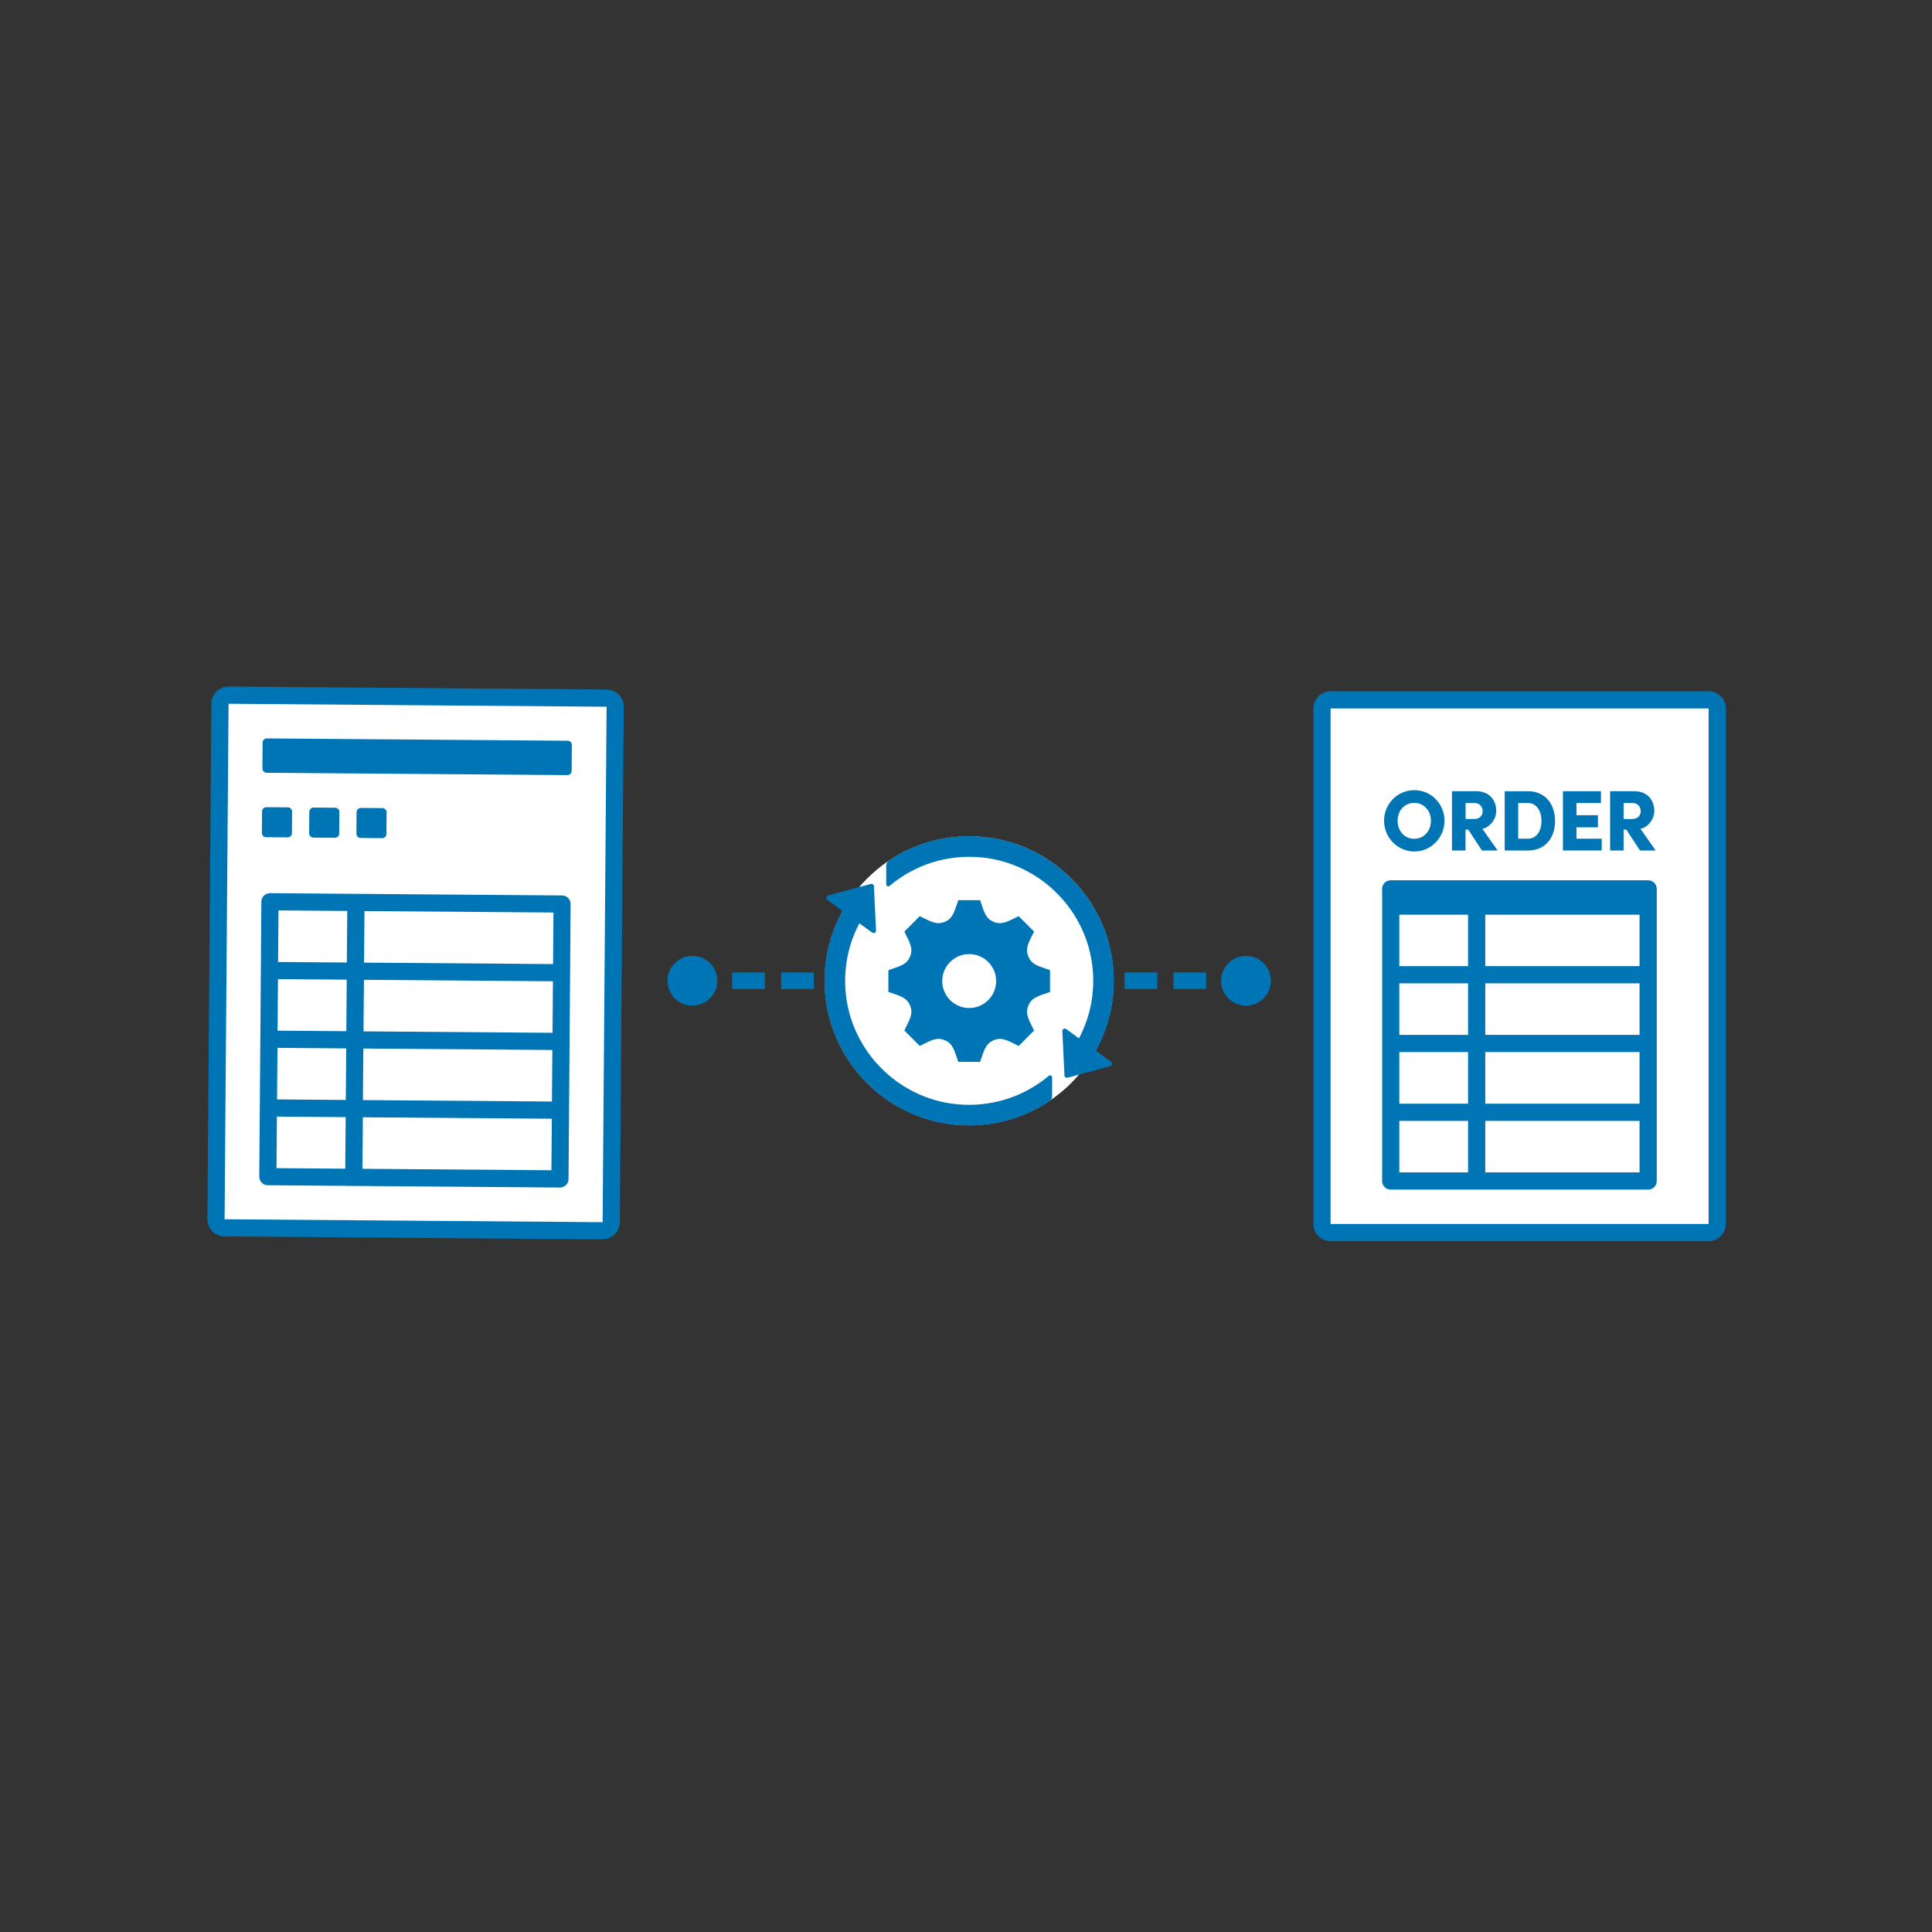
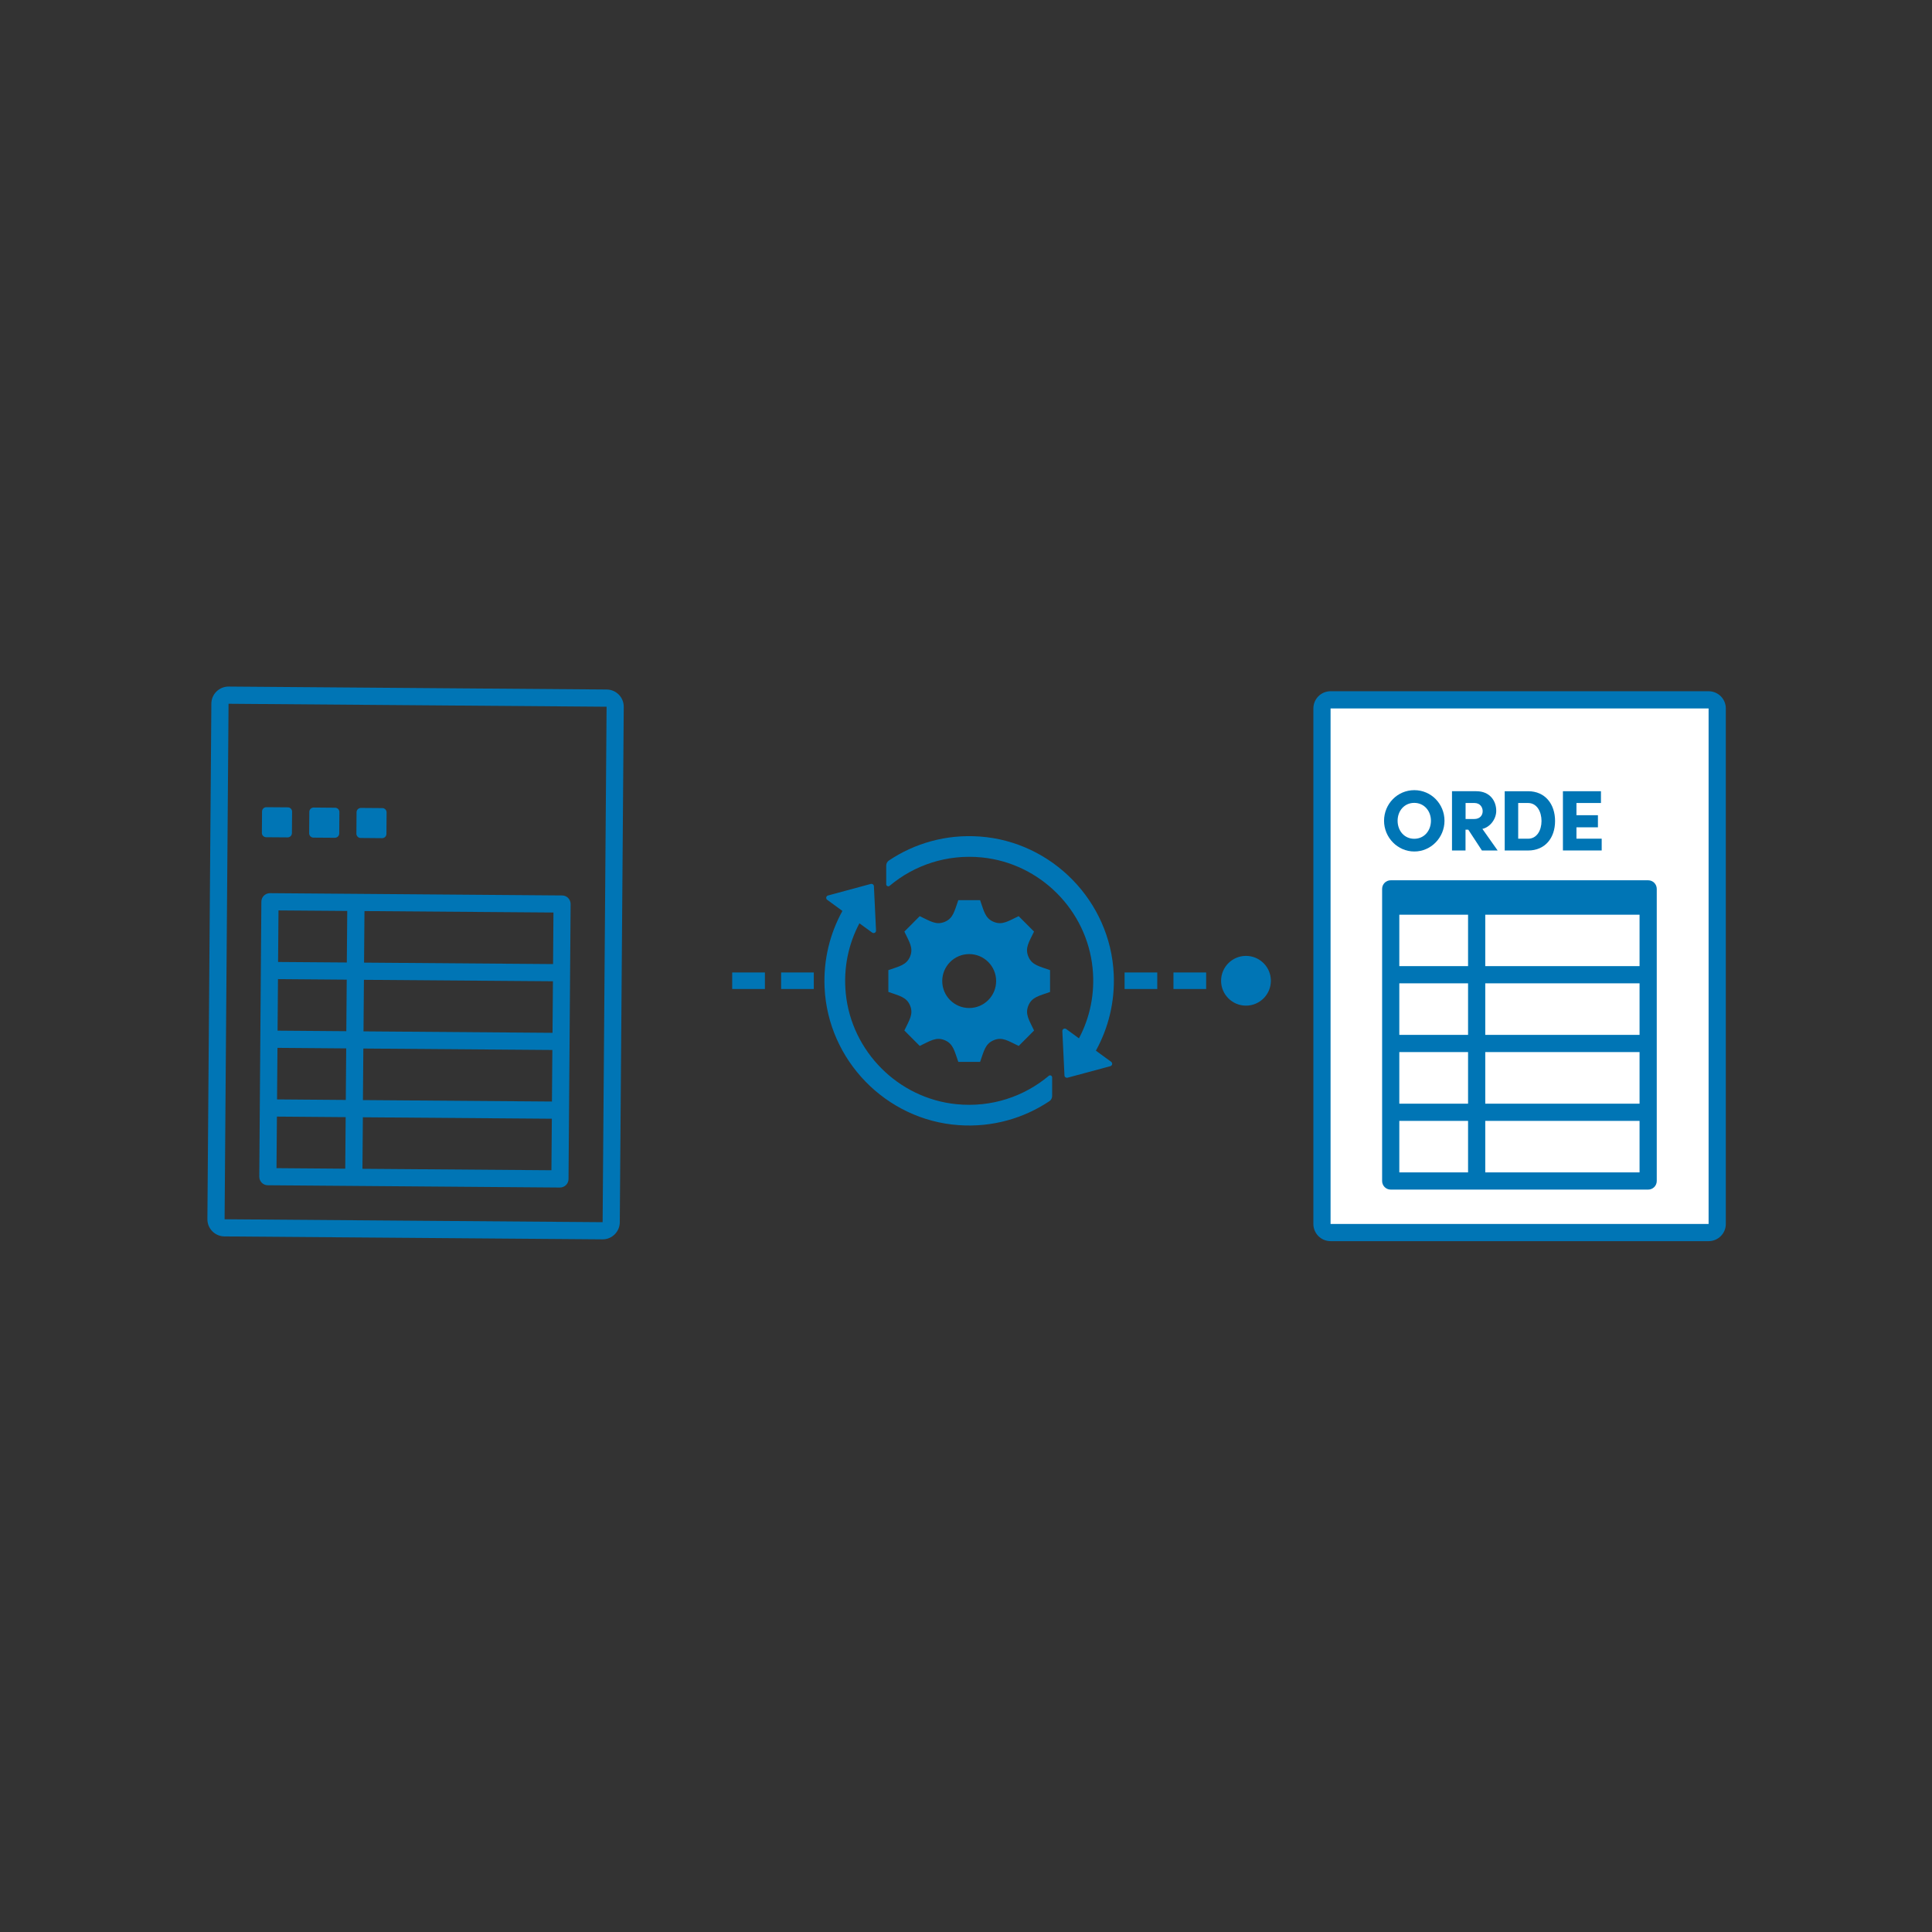
<svg xmlns="http://www.w3.org/2000/svg" width="192" height="192" viewBox="0 0 60 60" fill="none">
  <rect x="0" y="0" width="60" height="60" fill="#333333" stroke="none" />
  <path d="M37.458 30.715H36.443V30.201H37.458V30.715ZM35.94 30.715H34.925V30.201H35.94V30.715ZM25.273 30.715H24.258V30.201H25.273V30.715ZM23.755 30.715H22.739V30.201H23.755V30.715Z" fill="#0075B5" />
-   <path d="M21.503 31.231C21.93 31.231 22.276 30.885 22.276 30.458C22.276 30.032 21.93 29.686 21.503 29.686C21.076 29.686 20.73 30.032 20.73 30.458C20.73 30.885 21.076 31.231 21.503 31.231Z" fill="#0075B5" />
  <path d="M38.695 31.231C39.122 31.231 39.468 30.885 39.468 30.458C39.468 30.032 39.122 29.686 38.695 29.686C38.268 29.686 37.922 30.032 37.922 30.458C37.922 30.885 38.268 31.231 38.695 31.231Z" fill="#0075B5" />
-   <path d="M30.098 34.946C32.576 34.946 34.585 32.937 34.585 30.459C34.585 27.982 32.576 25.973 30.098 25.973C27.62 25.973 25.611 27.982 25.611 30.459C25.611 32.937 27.62 34.946 30.098 34.946Z" fill="white" />
  <path d="M32.61 30.805V30.128C32.264 30.005 32.046 29.971 31.936 29.706C31.825 29.44 31.956 29.259 32.113 28.931L31.635 28.452C31.309 28.607 31.127 28.739 30.86 28.629C30.594 28.519 30.559 28.299 30.438 27.955H29.761C29.639 28.297 29.604 28.519 29.339 28.629C29.073 28.739 28.893 28.608 28.563 28.452L28.086 28.931C28.241 29.258 28.373 29.44 28.263 29.706C28.152 29.972 27.932 30.007 27.589 30.128V30.805C27.93 30.927 28.152 30.962 28.263 31.227C28.375 31.496 28.238 31.681 28.086 32.003L28.563 32.482C28.891 32.326 29.073 32.194 29.339 32.304C29.604 32.415 29.639 32.634 29.761 32.978H30.438C30.559 32.637 30.594 32.416 30.863 32.304C31.127 32.194 31.305 32.325 31.637 32.483L32.114 32.004C31.959 31.677 31.827 31.496 31.937 31.229C32.047 30.963 32.27 30.928 32.611 30.806L32.61 30.805ZM30.099 31.305C29.637 31.305 29.262 30.93 29.262 30.467C29.262 30.005 29.637 29.63 30.099 29.63C30.561 29.63 30.936 30.005 30.936 30.467C30.936 30.93 30.561 31.305 30.099 31.305Z" fill="#0075B5" />
  <path d="M34.033 32.631C34.42 31.931 34.627 31.117 34.588 30.253C34.487 27.995 32.68 26.139 30.426 25.979C29.38 25.904 28.404 26.19 27.607 26.723C27.553 26.759 27.522 26.819 27.522 26.884V27.461C27.522 27.516 27.586 27.545 27.628 27.51C28.391 26.869 29.405 26.519 30.499 26.629C32.303 26.812 33.754 28.267 33.932 30.071C34.01 30.861 33.847 31.607 33.508 32.247L33.113 31.958C33.062 31.921 32.989 31.958 32.992 32.024L33.058 33.399C33.06 33.447 33.107 33.481 33.154 33.469L34.483 33.111C34.544 33.094 34.56 33.014 34.508 32.976L34.036 32.631H34.033Z" fill="#0075B5" />
  <path d="M32.571 33.411C31.807 34.051 30.793 34.402 29.699 34.291C27.895 34.109 26.445 32.653 26.266 30.85C26.188 30.06 26.351 29.314 26.69 28.674L27.085 28.962C27.137 29 27.21 28.962 27.206 28.897L27.14 27.522C27.138 27.473 27.092 27.44 27.044 27.451L25.715 27.81C25.654 27.826 25.638 27.907 25.69 27.945L26.162 28.29C25.776 28.989 25.569 29.802 25.608 30.667C25.709 32.925 27.515 34.783 29.77 34.942C30.816 35.017 31.793 34.73 32.59 34.198C32.644 34.162 32.675 34.102 32.675 34.037V33.46C32.675 33.404 32.611 33.376 32.569 33.411H32.571Z" fill="#0075B5" />
-   <path d="M19.083 21.737L6.794 21.643L6.668 38.112L18.957 38.206L19.083 21.737Z" fill="white" />
  <path d="M18.842 21.413L7.102 21.322C6.807 21.32 6.566 21.557 6.564 21.851L6.441 37.86C6.438 38.155 6.676 38.395 6.97 38.398L18.71 38.489C19.005 38.492 19.245 38.254 19.248 37.96L19.371 21.951C19.373 21.656 19.136 21.416 18.842 21.413ZM18.715 37.956L6.975 37.865L7.098 21.856L18.838 21.948L18.715 37.956Z" fill="#0075B5" />
  <path d="M8.316 36.809L17.387 36.88C17.535 36.88 17.656 36.763 17.656 36.616L17.721 28.077C17.721 27.93 17.604 27.809 17.457 27.809L8.386 27.738C8.238 27.738 8.117 27.855 8.117 28.003L8.052 36.541C8.052 36.689 8.169 36.809 8.316 36.809ZM17.159 32.075L11.289 32.03L11.302 30.429L17.172 30.474L17.159 32.075ZM8.617 32.542L10.752 32.559L10.739 34.16L8.604 34.143L8.617 32.542ZM11.284 32.563L17.154 32.608L17.141 34.209L11.271 34.164L11.284 32.563ZM10.755 32.025L8.62 32.008L8.633 30.407L10.768 30.424L10.755 32.025ZM8.6 34.677L10.735 34.694L10.722 36.295L8.587 36.278L8.6 34.677ZM11.256 36.298L11.269 34.698L17.138 34.743L17.125 36.343L11.256 36.298ZM17.176 29.94L11.306 29.895L11.319 28.294L17.188 28.339L17.176 29.94ZM10.784 28.29L10.771 29.891L8.636 29.875L8.649 28.274L10.784 28.29Z" fill="#0075B5" />
-   <path d="M8.155 23.065L8.149 23.864C8.149 23.938 8.208 23.998 8.282 23.999L17.62 24.071C17.693 24.071 17.754 24.012 17.754 23.938L17.76 23.139C17.761 23.065 17.701 23.005 17.628 23.004L8.29 22.932C8.216 22.932 8.156 22.991 8.155 23.065Z" fill="#0075B5" />
  <path d="M8.138 25.2L8.133 25.866C8.132 25.94 8.192 26 8.265 26.001L8.932 26.006C9.005 26.007 9.066 25.947 9.066 25.874L9.071 25.207C9.072 25.134 9.013 25.073 8.939 25.073L8.273 25.068C8.199 25.067 8.139 25.127 8.138 25.2Z" fill="#0075B5" />
  <path d="M9.606 25.212L9.601 25.878C9.601 25.952 9.66 26.012 9.734 26.013L10.4 26.018C10.474 26.018 10.534 25.959 10.535 25.885L10.54 25.219C10.54 25.145 10.481 25.085 10.407 25.085L9.741 25.079C9.667 25.079 9.607 25.138 9.606 25.212Z" fill="#0075B5" />
  <path d="M11.073 25.224L11.068 25.89C11.067 25.964 11.127 26.024 11.2 26.024L11.867 26.03C11.94 26.03 12.001 25.971 12.001 25.897L12.006 25.231C12.007 25.157 11.948 25.097 11.874 25.096L11.208 25.091C11.134 25.091 11.074 25.15 11.073 25.224Z" fill="#0075B5" />
  <path d="M41.322 21.734H53.062C53.21 21.734 53.329 21.854 53.329 22.001V38.011C53.329 38.159 53.21 38.278 53.062 38.278H41.322C41.175 38.278 41.055 38.159 41.055 38.011V22.001C41.055 21.854 41.175 21.734 41.322 21.734Z" fill="white" />
  <path d="M53.062 22.001V38.011H41.322V22.001H53.062ZM53.062 21.467H41.322C41.027 21.467 40.788 21.706 40.788 22.001V38.011C40.788 38.306 41.027 38.545 41.322 38.545H53.062C53.358 38.545 53.597 38.306 53.597 38.011V22.001C53.597 21.706 53.358 21.467 53.062 21.467Z" fill="#0075B5" />
  <path d="M50.918 27.871V36.409H43.457V27.871H50.918ZM51.185 27.338H43.19C43.042 27.338 42.923 27.457 42.923 27.605V36.677C42.923 36.825 43.042 36.944 43.19 36.944H51.185C51.333 36.944 51.452 36.825 51.452 36.677V27.605C51.452 27.457 51.333 27.338 51.185 27.338Z" fill="#0075B5" />
  <path d="M43.19 30.271H51.184" stroke="#0075B5" stroke-width="0.534" stroke-miterlimit="10" />
  <path d="M45.859 28.271V36.676" stroke="#0075B5" stroke-width="0.534" stroke-miterlimit="10" />
  <path d="M43.324 32.406H51.318" stroke="#0075B5" stroke-width="0.534" stroke-miterlimit="10" />
  <path d="M43.324 34.543H51.318" stroke="#0075B5" stroke-width="0.534" stroke-miterlimit="10" />
  <path d="M42.983 25.49C42.983 24.969 43.397 24.539 43.923 24.539C44.449 24.539 44.86 24.969 44.86 25.49C44.86 26.012 44.44 26.444 43.923 26.444C43.406 26.444 42.983 26.012 42.983 25.49ZM44.439 25.49C44.439 25.183 44.228 24.934 43.92 24.934C43.612 24.934 43.404 25.183 43.404 25.49C43.404 25.797 43.61 26.049 43.92 26.049C44.231 26.049 44.439 25.797 44.439 25.49Z" fill="#0075B5" />
  <path d="M46.022 26.412L45.599 25.766H45.513V26.412H45.093V24.572H45.847C46.275 24.572 46.467 24.877 46.467 25.181C46.467 25.44 46.275 25.688 46.037 25.742L46.51 26.412H46.02H46.022ZM45.515 24.938V25.435H45.782C45.967 25.435 46.046 25.314 46.046 25.192C46.046 25.07 45.964 24.938 45.792 24.938H45.515Z" fill="#0075B5" />
  <path d="M47.456 24.572C47.988 24.572 48.294 24.973 48.294 25.497C48.294 26.02 47.988 26.413 47.456 26.413H46.73V24.573H47.456V24.572ZM47.456 26.047C47.731 26.047 47.873 25.783 47.873 25.497C47.873 25.21 47.732 24.938 47.456 24.938H47.149V26.046H47.456V26.047Z" fill="#0075B5" />
  <path d="M48.956 26.046H49.742V26.412H48.538V24.572H49.719V24.938H48.958V25.317H49.625V25.693H48.958V26.046H48.956Z" fill="#0075B5" />
-   <path d="M50.931 26.412L50.508 25.766H50.422V26.412H50.003V24.572H50.756C51.184 24.572 51.376 24.877 51.376 25.181C51.376 25.44 51.184 25.688 50.946 25.742L51.419 26.412H50.93H50.931ZM50.422 24.938V25.435H50.69C50.874 25.435 50.954 25.314 50.954 25.192C50.954 25.07 50.872 24.938 50.7 24.938H50.422Z" fill="#0075B5" />
  <path d="M51.186 27.605H43.19V28.407H51.186V27.605Z" fill="#0075B5" />
</svg>